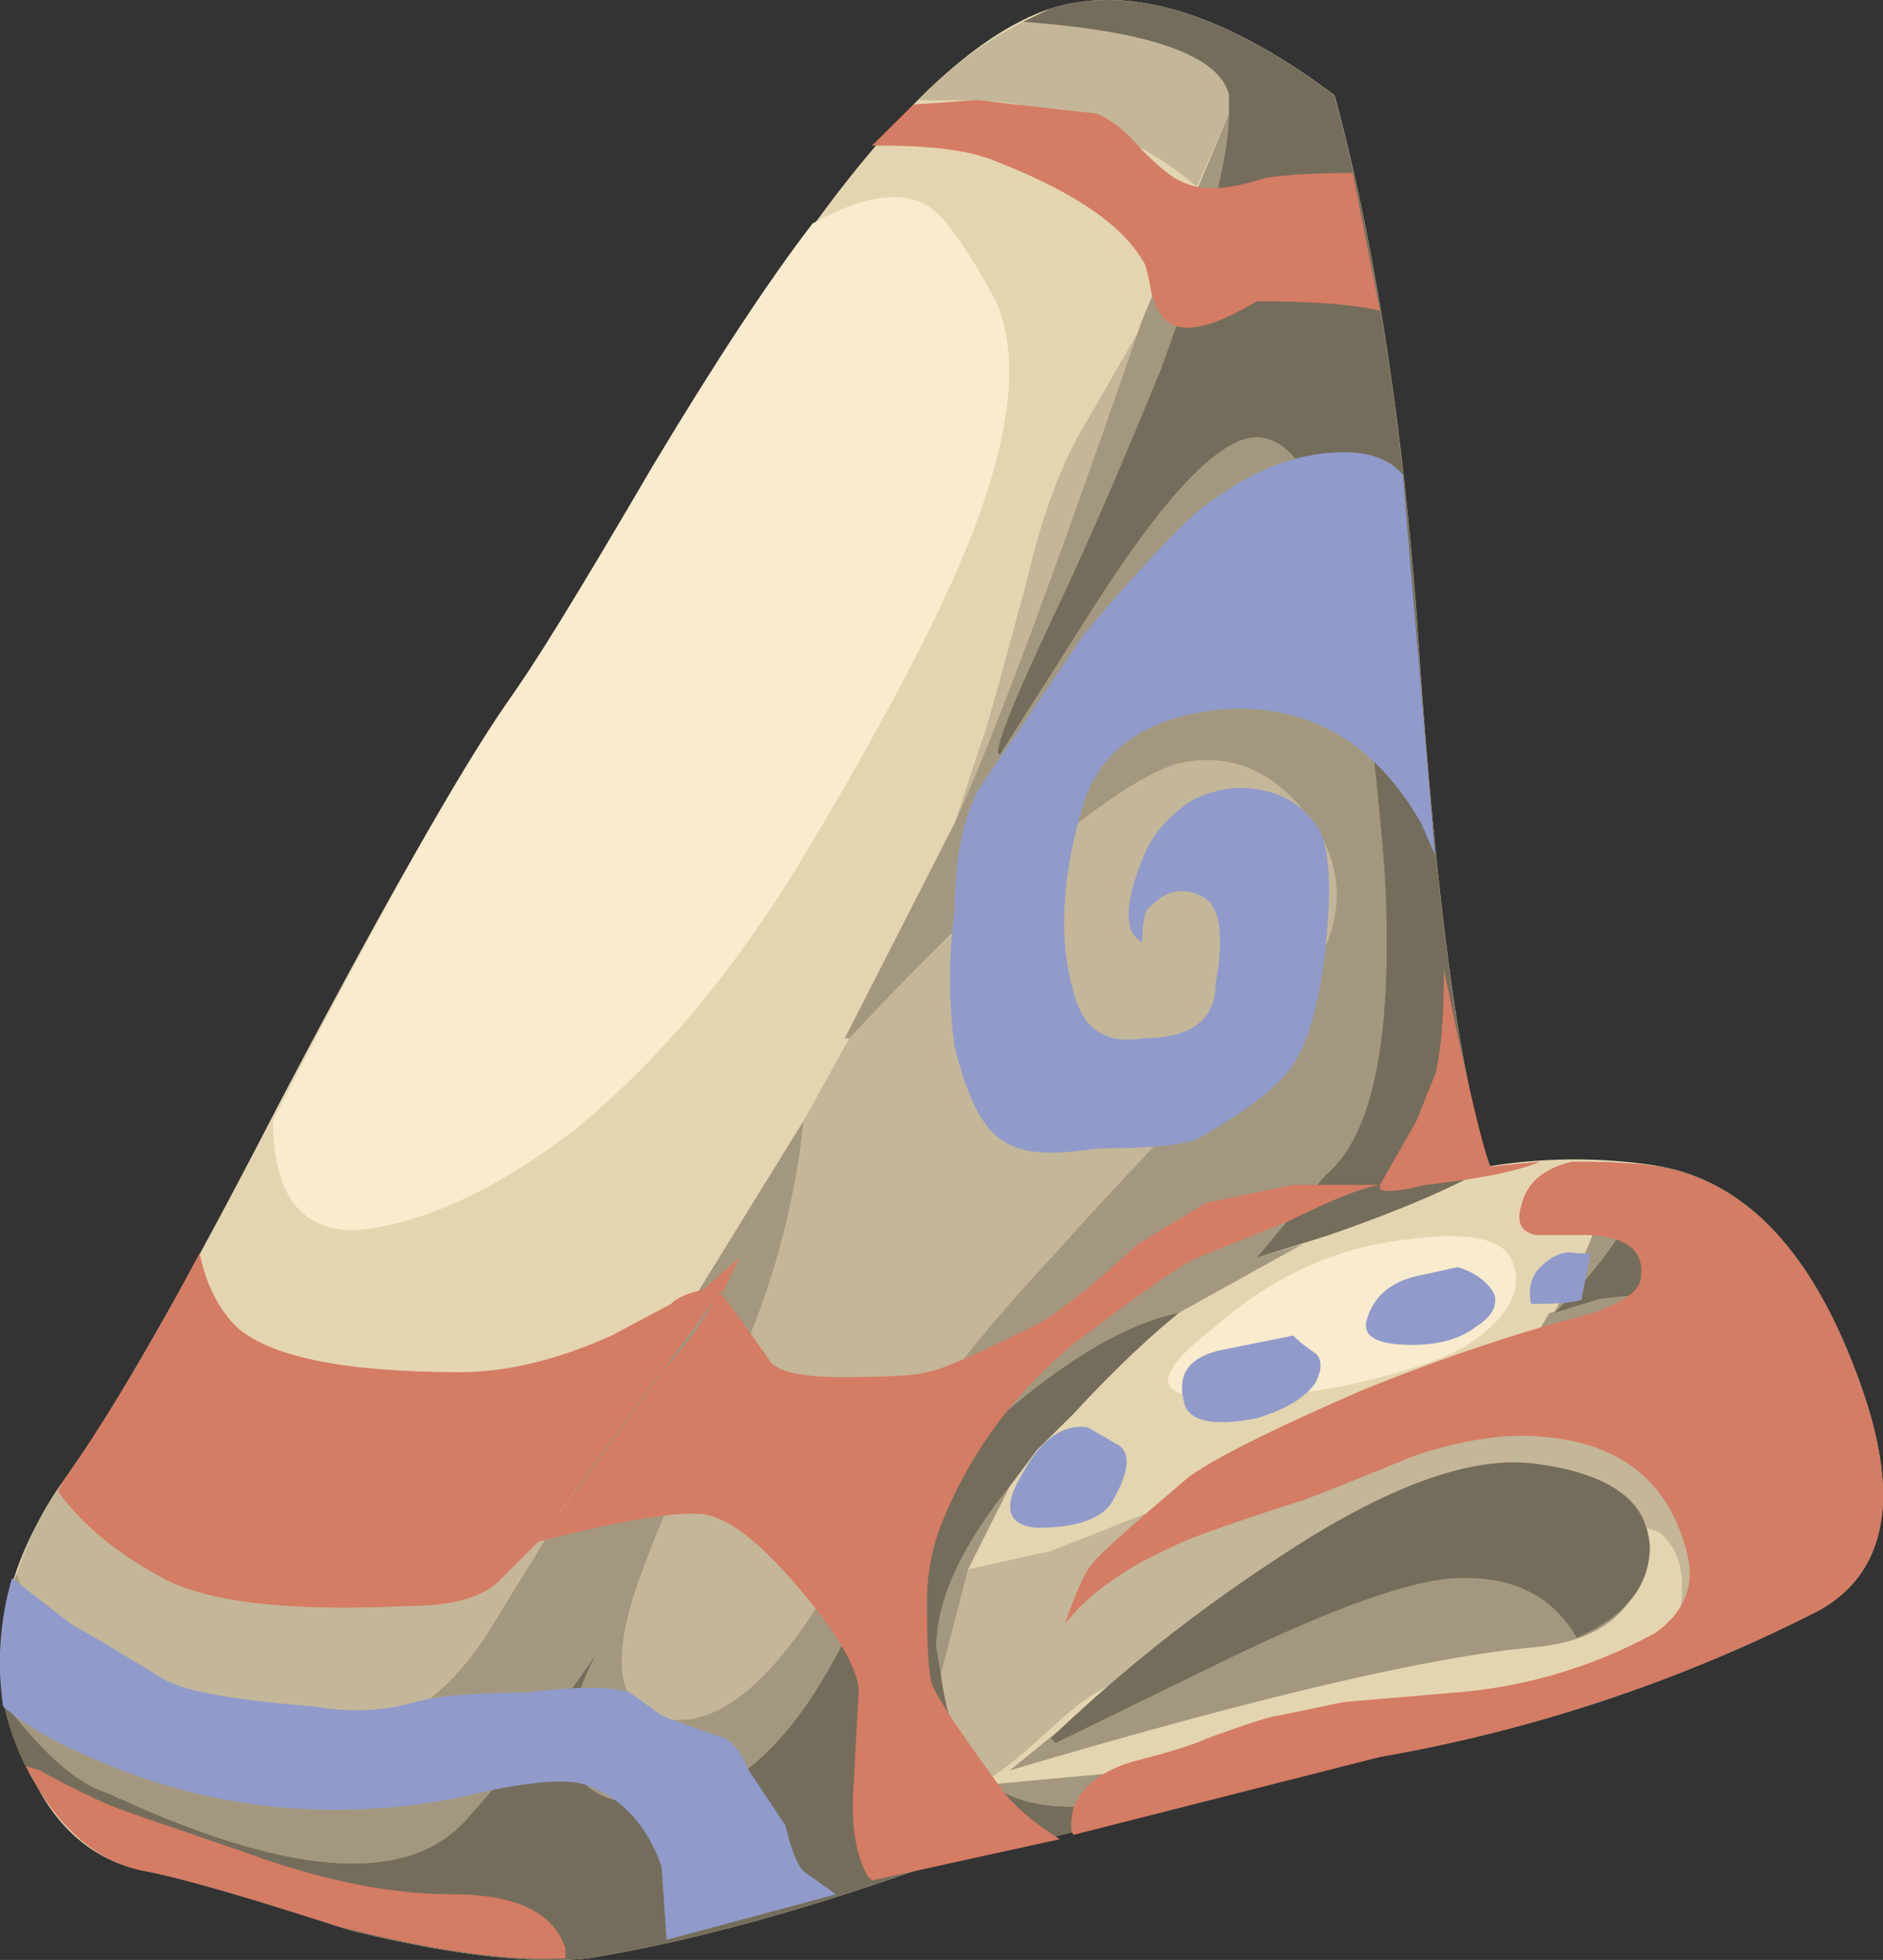
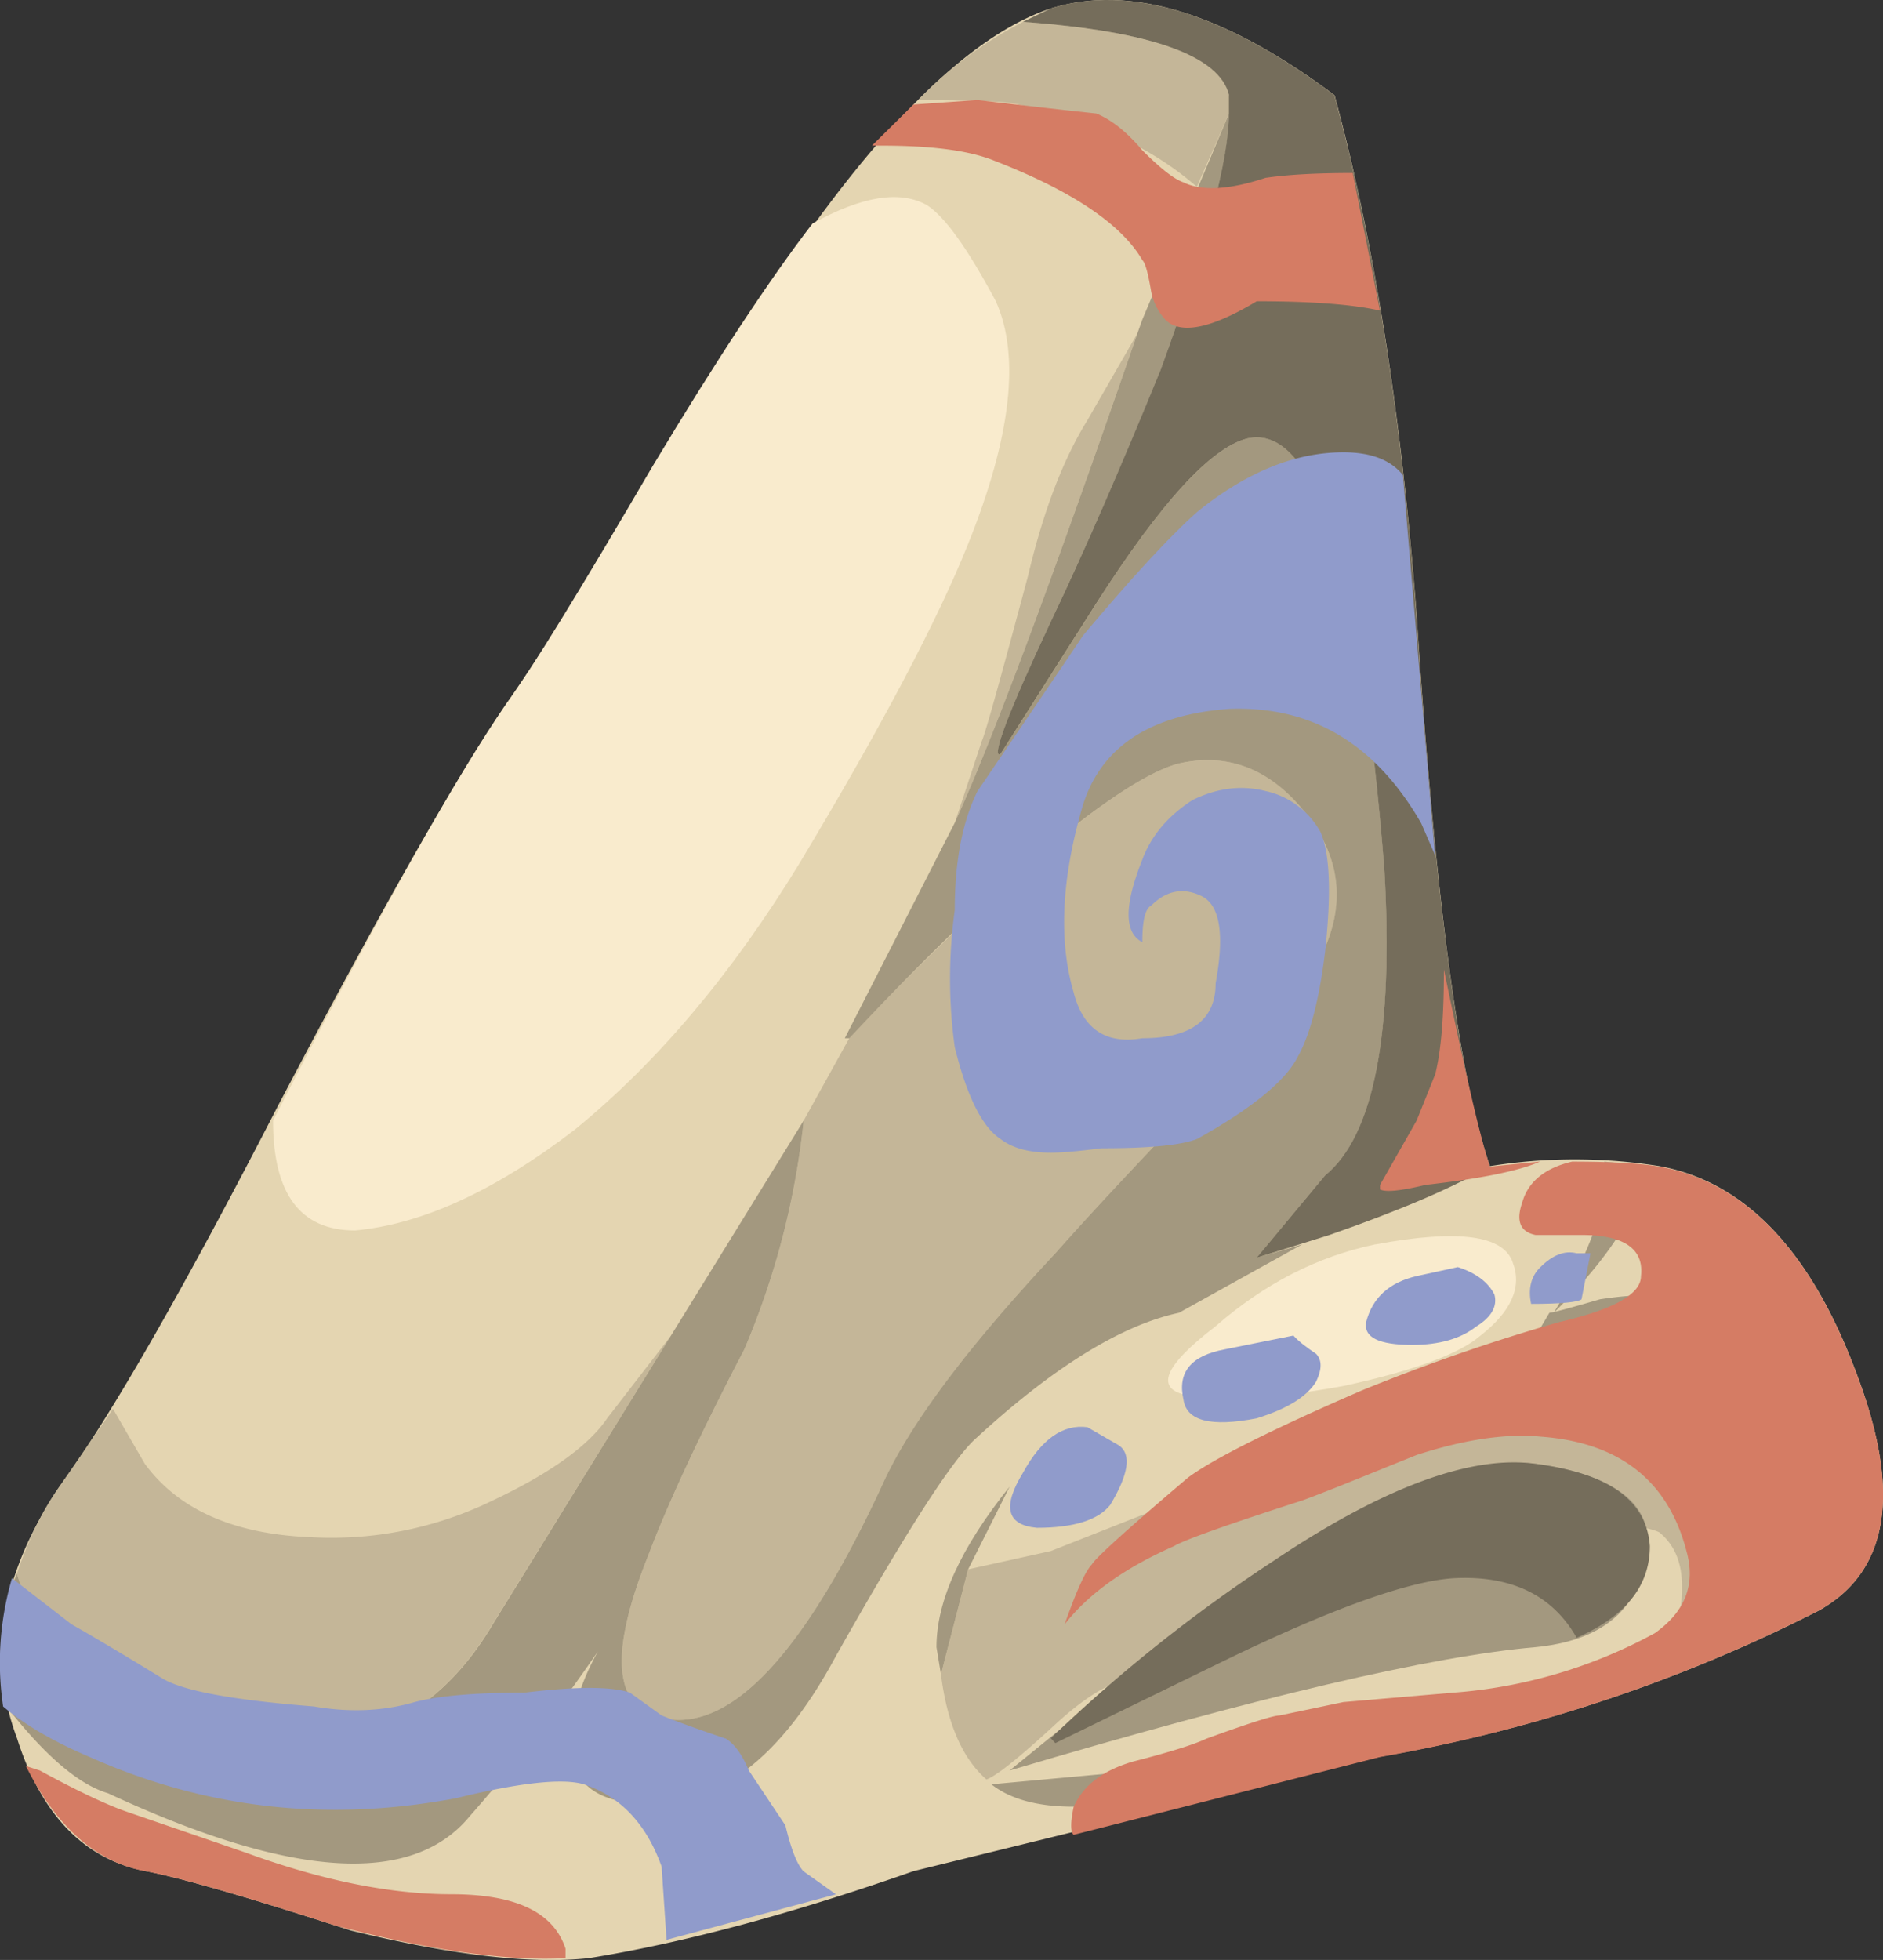
<svg xmlns="http://www.w3.org/2000/svg" viewBox="0 0 20.58 21.411">
  <rect x="0" y="0" width="20.58" height="21.411" fill="#333333" stroke="none" />
  <g fill-rule="evenodd">
    <path d="M.684 16.191c.532-.732 1.318-2.1 2.349-4.101 1.103-2.1 1.933-3.565 2.5-4.4.6-.864 1.552-2.368 2.85-4.496C9.552 1.426 10.582.39 11.486.092c.864-.268 1.899.049 3.1.948.435 1.601.732 3.501.899 5.704.2 3.066.468 5.062.8 5.995a5.886 5.886 0 011.851 0c.932.17 1.65.918 2.149 2.25.497 1.304.366 2.17-.402 2.603a16.877 16.877 0 01-4.8 1.598l-5.097 1.25c-1.333.468-2.519.785-3.55.951-.634.069-1.504-.034-2.603-.302-1.132-.367-1.883-.582-2.25-.65-.665-.132-1.133-.615-1.397-1.45-.336-.898-.17-1.83.499-2.798z" fill="#e4d5b1" />
    <path d="M7.134 18.74c-.435-.166-.449-.746-.049-1.748.2-.532.546-1.285 1.05-2.251a8.775 8.775 0 00.649-2.5l.498-.899c.332-.366.854-.883 1.553-1.552.966-.864 1.65-1.348 2.051-1.45.6-.133 1.099.102 1.499.702.4.63.269 1.314-.4 2.052-1.099 1.132-1.92 1.997-2.451 2.597-.968 1.035-1.598 1.885-1.9 2.549-.899 1.934-1.734 2.769-2.5 2.5zM6.636 15.494l.698-.904-1.948 3.149c-.67 1.138-1.718 1.553-3.155 1.25-1.063-.195-1.747-.795-2.046-1.797.133-.4.299-.732.499-1.001l.551-.8.348.6c.366.498.966.766 1.8.801a4.016 4.016 0 002.003-.401c.629-.297 1.049-.6 1.25-.897zM12.886 16.391a16.822 16.822 0 002.895-1.099l.855-.453c-.201.2-.201.253 0 .15.229-.097.58-.117 1.049-.048.532.098.85.318.947.65.303.933.167 1.714-.4 2.349.103-.166.152-.366.152-.601 0-.27-.083-.464-.249-.6-.138-.064-.366-.084-.704-.05a10 10 0 01-.697.05c-.133 0-.582.082-1.348.248l-2.901 1.353c-.234-.034-.551.131-.951.497-.402.372-.65.567-.753.602-.264-.23-.43-.615-.497-1.148l.297-1.147.904-.2 1.401-.553zM11.885 4.59l.546-.948c-.932 2.7-1.601 4.483-1.996 5.347l.297-.898c.034-.069.2-.665.503-1.797.166-.703.381-1.27.65-1.704zM13.433 1.04v.2l-.352.801c-.498-.435-1.147-.732-1.948-.899-.098-.033-.464-.048-1.1-.048a4.385 4.385 0 011.148-.855c1.402.102 2.154.37 2.252.8z" fill="#c4b698" />
    <path d="M10.235 17.994c0-.504.263-1.085.8-1.754l-.454.904-.297 1.147-.049-.297z" fill="#a3987f" />
    <path d="M6.534 18.042c-.435.634-.899 1.23-1.403 1.802-.628.76-1.947.678-3.95-.254-.331-.098-.712-.43-1.147-.996-.068-.538-.019-1.002.151-1.402.299 1.002.983 1.602 2.046 1.802 1.437.298 2.485-.117 3.155-1.25l3.398-5.503a8.731 8.731 0 01-.649 2.5c-.504.966-.85 1.719-1.05 2.251-.4 1.001-.386 1.581.049 1.748.766.268 1.601-.567 2.5-2.5.297-.664.932-1.514 1.9-2.549.531-.6 1.352-1.465 2.451-2.598.664-.737.8-1.42.4-2.05-.4-.6-.904-.836-1.499-.703-.401.102-1.085.586-2.056 1.45a33.387 33.387 0 00-1.547 1.552h-.05l1.202-2.354c.395-.863 1.064-2.646 1.996-5.346l.054-.151.948-2.251c0 .503-.25 1.436-.748 2.802a53.322 53.322 0 01-1.2 2.75c-.47 1-.65 1.484-.552 1.45l1.05-1.651c.702-1.098 1.25-1.699 1.65-1.801.732-.167 1.236 1.401 1.498 4.702.104 1.801-.116 2.915-.648 3.349l-.748.899.499-.147-1.348.748c-.635.136-1.387.6-2.251 1.401-.269.269-.766 1.05-1.499 2.349-.537 1-1.152 1.532-1.851 1.601-.732.064-1.084-.186-1.05-.752.03-.298.133-.6.299-.898zM16.284 18.765c-1.773.487-3.105.8-3.999.927-.669.098-1.153.034-1.45-.2l1.65-.151a22.48 22.48 0 003.799-.576zM17.984 12.739c-.035.435-.367.972-1.002 1.602.436-.732.616-1.285.552-1.651l.45.049z" fill="#a3987f" />
    <path d="M19.136 16.24a2.645 2.645 0 00-.151.351c-.069.269-.05.415.049.45.102-.297.131-.566.102-.801zm-2.5-1.25c-.201.102-.201.054 0-.146l.298-.503c.033 0 .215-.049.551-.147.43-.068.899-.068 1.396 0 .568.063.87.532.899 1.397 0 .869-.18 1.353-.546 1.45-.103.034-.167.034-.2 0-.035.234-.153.469-.353.698-.034.068-.317.235-.849.503l.4-.302c.567-.63.7-1.416.4-2.349-.102-.332-.42-.552-.95-.65-.466-.064-.817-.049-1.046.049z" fill="#a3987f" />
-     <path d="M6.235 18.94c-.034.566.318.816 1.05.752.699-.068 1.314-.601 1.851-1.601.733-1.299 1.23-2.08 1.499-2.349.864-.801 1.616-1.27 2.251-1.401-.371.303-.752.669-1.152 1.103l-.401.396-.298.4c-.537.669-.8 1.25-.8 1.754l.049.297c.067.532.234.917.497 1.153l.054.048c.298.234.781.298 1.45.2.933-.136 2.349-.469 4.249-1.001l1.299-.449c.536-.269.82-.435.853-.504.2-.228.313-.463.348-.697.034.034.102.034.2 0 .366-.098.551-.581.551-1.45-.034-.865-.333-1.334-.899-1.398a4.867 4.867 0 00-1.401 0c-.244.07-.41.123-.498.148.63-.63.967-1.168.997-1.603h.151c.932.172 1.65.92 2.149 2.252.497 1.303.366 2.168-.401 2.602a16.877 16.877 0 01-4.8 1.598l-5.098 1.25c-1.333.468-2.519.785-3.55.951-.634.069-1.504-.034-2.603-.302-1.132-.367-1.883-.582-2.25-.65-.332-.063-.65-.263-.947-.6a2.841 2.841 0 01-.601-1.25c.435.566.816.903 1.147 1 2.003.933 3.316 1.016 3.95.25.504-.567.968-1.163 1.403-1.797-.167.298-.269.6-.299.898z" fill="#756d5b" />
    <path d="M19.136 16.24c.029.235 0 .504-.102.801-.103-.035-.118-.186-.049-.45.034-.103.083-.214.151-.351zM13.433 1.04C13.33.61 12.583.34 11.18.239l.304-.147c.864-.268 1.899.049 3.1.948.435 1.601.733 3.501.899 5.704.2 3.066.469 5.062.8 5.995-.4.235-.981.483-1.753.752l-.796.249.748-.899c.532-.434.752-1.547.648-3.349-.262-3.301-.766-4.868-1.498-4.702-.4.102-.948.704-1.65 1.801l-1.05 1.651c-.098.034.082-.45.552-1.45.365-.767.766-1.685 1.2-2.75.499-1.366.747-2.298.747-2.802v-.2z" fill="#756d5b" />
    <path d="M15.034 13.594c.898-.167 1.401-.103 1.5.2.102.263-.015.532-.353.796-.229.2-.732.385-1.499.551-.732.133-1.298.166-1.698.103-.367-.068-.269-.318.297-.752.538-.469 1.119-.767 1.753-.899zM2.984 12.241C4.15 9.975 5 8.457 5.533 7.69c.268-.366.8-1.23 1.6-2.598.7-1.166 1.285-2.05 1.748-2.651.538-.297.953-.366 1.25-.2.202.131.45.484.753 1.05.269.6.166 1.484-.303 2.651-.332.83-.947 1.998-1.851 3.502-.732 1.196-1.547 2.162-2.446 2.895-.869.668-1.67 1.035-2.403 1.103-.6 0-.897-.4-.897-1.201z" fill="#f9ebcd" />
    <path d="M11.035 19.341l2.149-1.749c1.567-1.166 2.769-1.698 3.599-1.601.937.136 1.332.484 1.2 1.05-.097.566-.498.884-1.2.953-1.133.097-3.048.546-5.748 1.347z" fill="#a3987f" />
    <path d="M16.782 15.991c.8.103 1.215.4 1.25.899 0 .434-.263.766-.8 1.001-.265-.465-.713-.684-1.348-.65-.498.034-1.333.333-2.5.899l-1.85.902-.049-.053a16.873 16.873 0 012.45-1.948c1.196-.801 2.149-1.147 2.847-1.05z" fill="#756d5b" />
-     <path d="M6.685 14.59l.649-.346c.068-.07.181-.118.351-.153l.396-.351-.195.401v-.05l-.655.899-.049.054-1.298 1.797-.449.449c-.2.171-.518.254-.953.254-1.298.063-2.197-.034-2.7-.303-.498-.269-.883-.581-1.147-.947l.049-.103c.468-.664.966-1.499 1.498-2.5.07.333.2.601.4.801.367.332 1.183.498 2.452.498.498 0 1.05-.131 1.651-.4z" fill="#d57c64" />
-     <path d="M11.381 14.444c.269-.167.622-.45 1.05-.85l.753-.454.952-.196h.947c-.2.03-.532.166-1 .396l-1.002.4c-.166.069-.596.371-1.298.904a4.825 4.825 0 00-1.45 1.898 2.32 2.32 0 00-.202.948c0 .504.02.801.054.904.064.166.333.566.796 1.196.138.171.338.336.602.502l-2.052.45-.048-.048c-.133-.235-.185-.568-.152-1.002.034-.668.054-1.016.054-1.05-.035-.268-.269-.65-.704-1.152-.4-.464-.732-.713-.996-.748-.302-.033-.902.069-1.801.299l.4-.547.049-.054.898-1.25c.303-.331.504-.615.602-.849h.053c.132.165.313.419.547.751.102.098.35.152.752.152.531 0 .849-.02.946-.054.172-.029.587-.215 1.25-.546z" fill="#d57c64" />
    <path d="M15.684 9.341l-.151-.347c-.5-.87-1.197-1.284-2.1-1.25-.864.063-1.397.415-1.597 1.05-.235.796-.268 1.48-.102 2.046.102.4.351.571.751.502.533 0 .801-.2.801-.6.098-.532.049-.85-.151-.952-.2-.098-.386-.064-.552.102-.068.034-.098.167-.098.4-.2-.102-.2-.4 0-.902.098-.264.284-.479.548-.65.268-.131.532-.166.8-.098a.903.903 0 01.6.449c.103.235.118.67.05 1.3-.064.531-.167.918-.298 1.151-.132.264-.504.568-1.099.899-.171.069-.517.103-1.05.103-.235.03-.42.048-.551.048-.235 0-.42-.048-.552-.151-.2-.131-.367-.469-.498-1.001-.069-.498-.069-1 0-1.499 0-.532.083-.966.249-1.299.497-.732.884-1.298 1.152-1.698.533-.635.948-1.084 1.25-1.353.533-.43 1.064-.65 1.597-.65.302 0 .517.084.65.249l.35 4.151zM7.935 18.994c.098.063.18.18.249.347l.4.6c.064.269.132.435.2.503l.352.25-1.851.497-.054-.8c-.166-.465-.449-.767-.85-.899-.229-.068-.697-.02-1.396.152-1.401.263-2.734.117-4.004-.45-.4-.17-.712-.352-.947-.552a3.276 3.276 0 01.097-1.401l.65.503c.234.132.571.332 1.001.596.234.136.787.234 1.65.302.4.069.767.049 1.1-.048.268-.07.668-.103 1.2-.103.567-.069.953-.069 1.153 0l.346.249c.171.069.4.151.704.254z" fill="#909bcb" />
    <path d="M6.181 21.289v.102c-.63.035-1.465-.082-2.5-.351-1.03-.333-1.732-.533-2.098-.6-.533-.099-.968-.484-1.3-1.148l.152.049c.429.234.746.38.946.449l1.304.448c.83.304 1.583.455 2.246.455.704 0 1.119.195 1.25.595zM14.785 1.89l.297 1.503c-.297-.068-.75-.102-1.347-.102-.503.302-.835.366-1 .2a.642.642 0 01-.152-.298c-.034-.2-.063-.317-.098-.352-.234-.4-.786-.766-1.65-1.098-.269-.102-.669-.152-1.201-.152H9.53l.454-.449.699-.049c.269.03.697.083 1.299.147.166.068.332.2.502.401.2.2.348.316.45.351.2.098.497.083.897-.049.235-.035.553-.053.953-.053zM15.684 11.744c.069-.27.097-.65.097-1.153.234 1.133.4 1.85.503 2.153l.547-.054c-.23.102-.65.186-1.25.254-.263.063-.43.083-.498.05v-.05l.4-.703.2-.498zM18.135 12.744c.932.166 1.65.913 2.149 2.246.502 1.304.366 2.169-.402 2.602a17.001 17.001 0 01-4.8 1.602l-3.348.85c-.035-.034-.035-.137 0-.303.102-.235.317-.4.648-.497.402-.103.67-.187.802-.25.468-.17.732-.254.801-.254l.697-.146 1.202-.103a5.426 5.426 0 002.202-.65c.331-.234.449-.531.346-.897-.2-.768-.732-1.188-1.596-1.25-.371-.035-.821.028-1.352.2-.567.228-.982.4-1.25.497-.835.269-1.299.435-1.402.499-.532.234-.932.517-1.196.854.131-.372.229-.585.298-.654.033-.064.381-.381 1.05-.948.268-.2.897-.517 1.898-.952.733-.298 1.45-.546 2.154-.746.595-.138.899-.303.899-.504.034-.298-.186-.449-.65-.449h-.503c-.166-.034-.215-.151-.146-.351.063-.23.249-.381.546-.45.435 0 .753.02.953.054z" fill="#d57c64" />
    <path d="M11.333 16.69c-.332-.03-.38-.23-.152-.602.2-.366.435-.532.704-.497l.346.2c.138.097.103.317-.097.649-.131.166-.4.25-.801.25zM13.384 14.741l.752-.151c.063.069.147.131.249.2.064.069.064.166 0 .302-.103.167-.318.299-.65.402-.503.097-.766.028-.8-.202-.069-.302.082-.482.449-.551zM15.484 13.94l.449-.098c.2.064.332.166.4.299.035.131-.034.249-.2.351-.167.131-.4.2-.698.2-.366 0-.532-.082-.504-.249.069-.268.254-.434.553-.503zM17.383 13.691l-.098.503c-.034.03-.22.05-.551.05-.035-.167 0-.304.102-.402.132-.131.264-.185.395-.151h.151z" fill="#909bcb" />
  </g>
</svg>